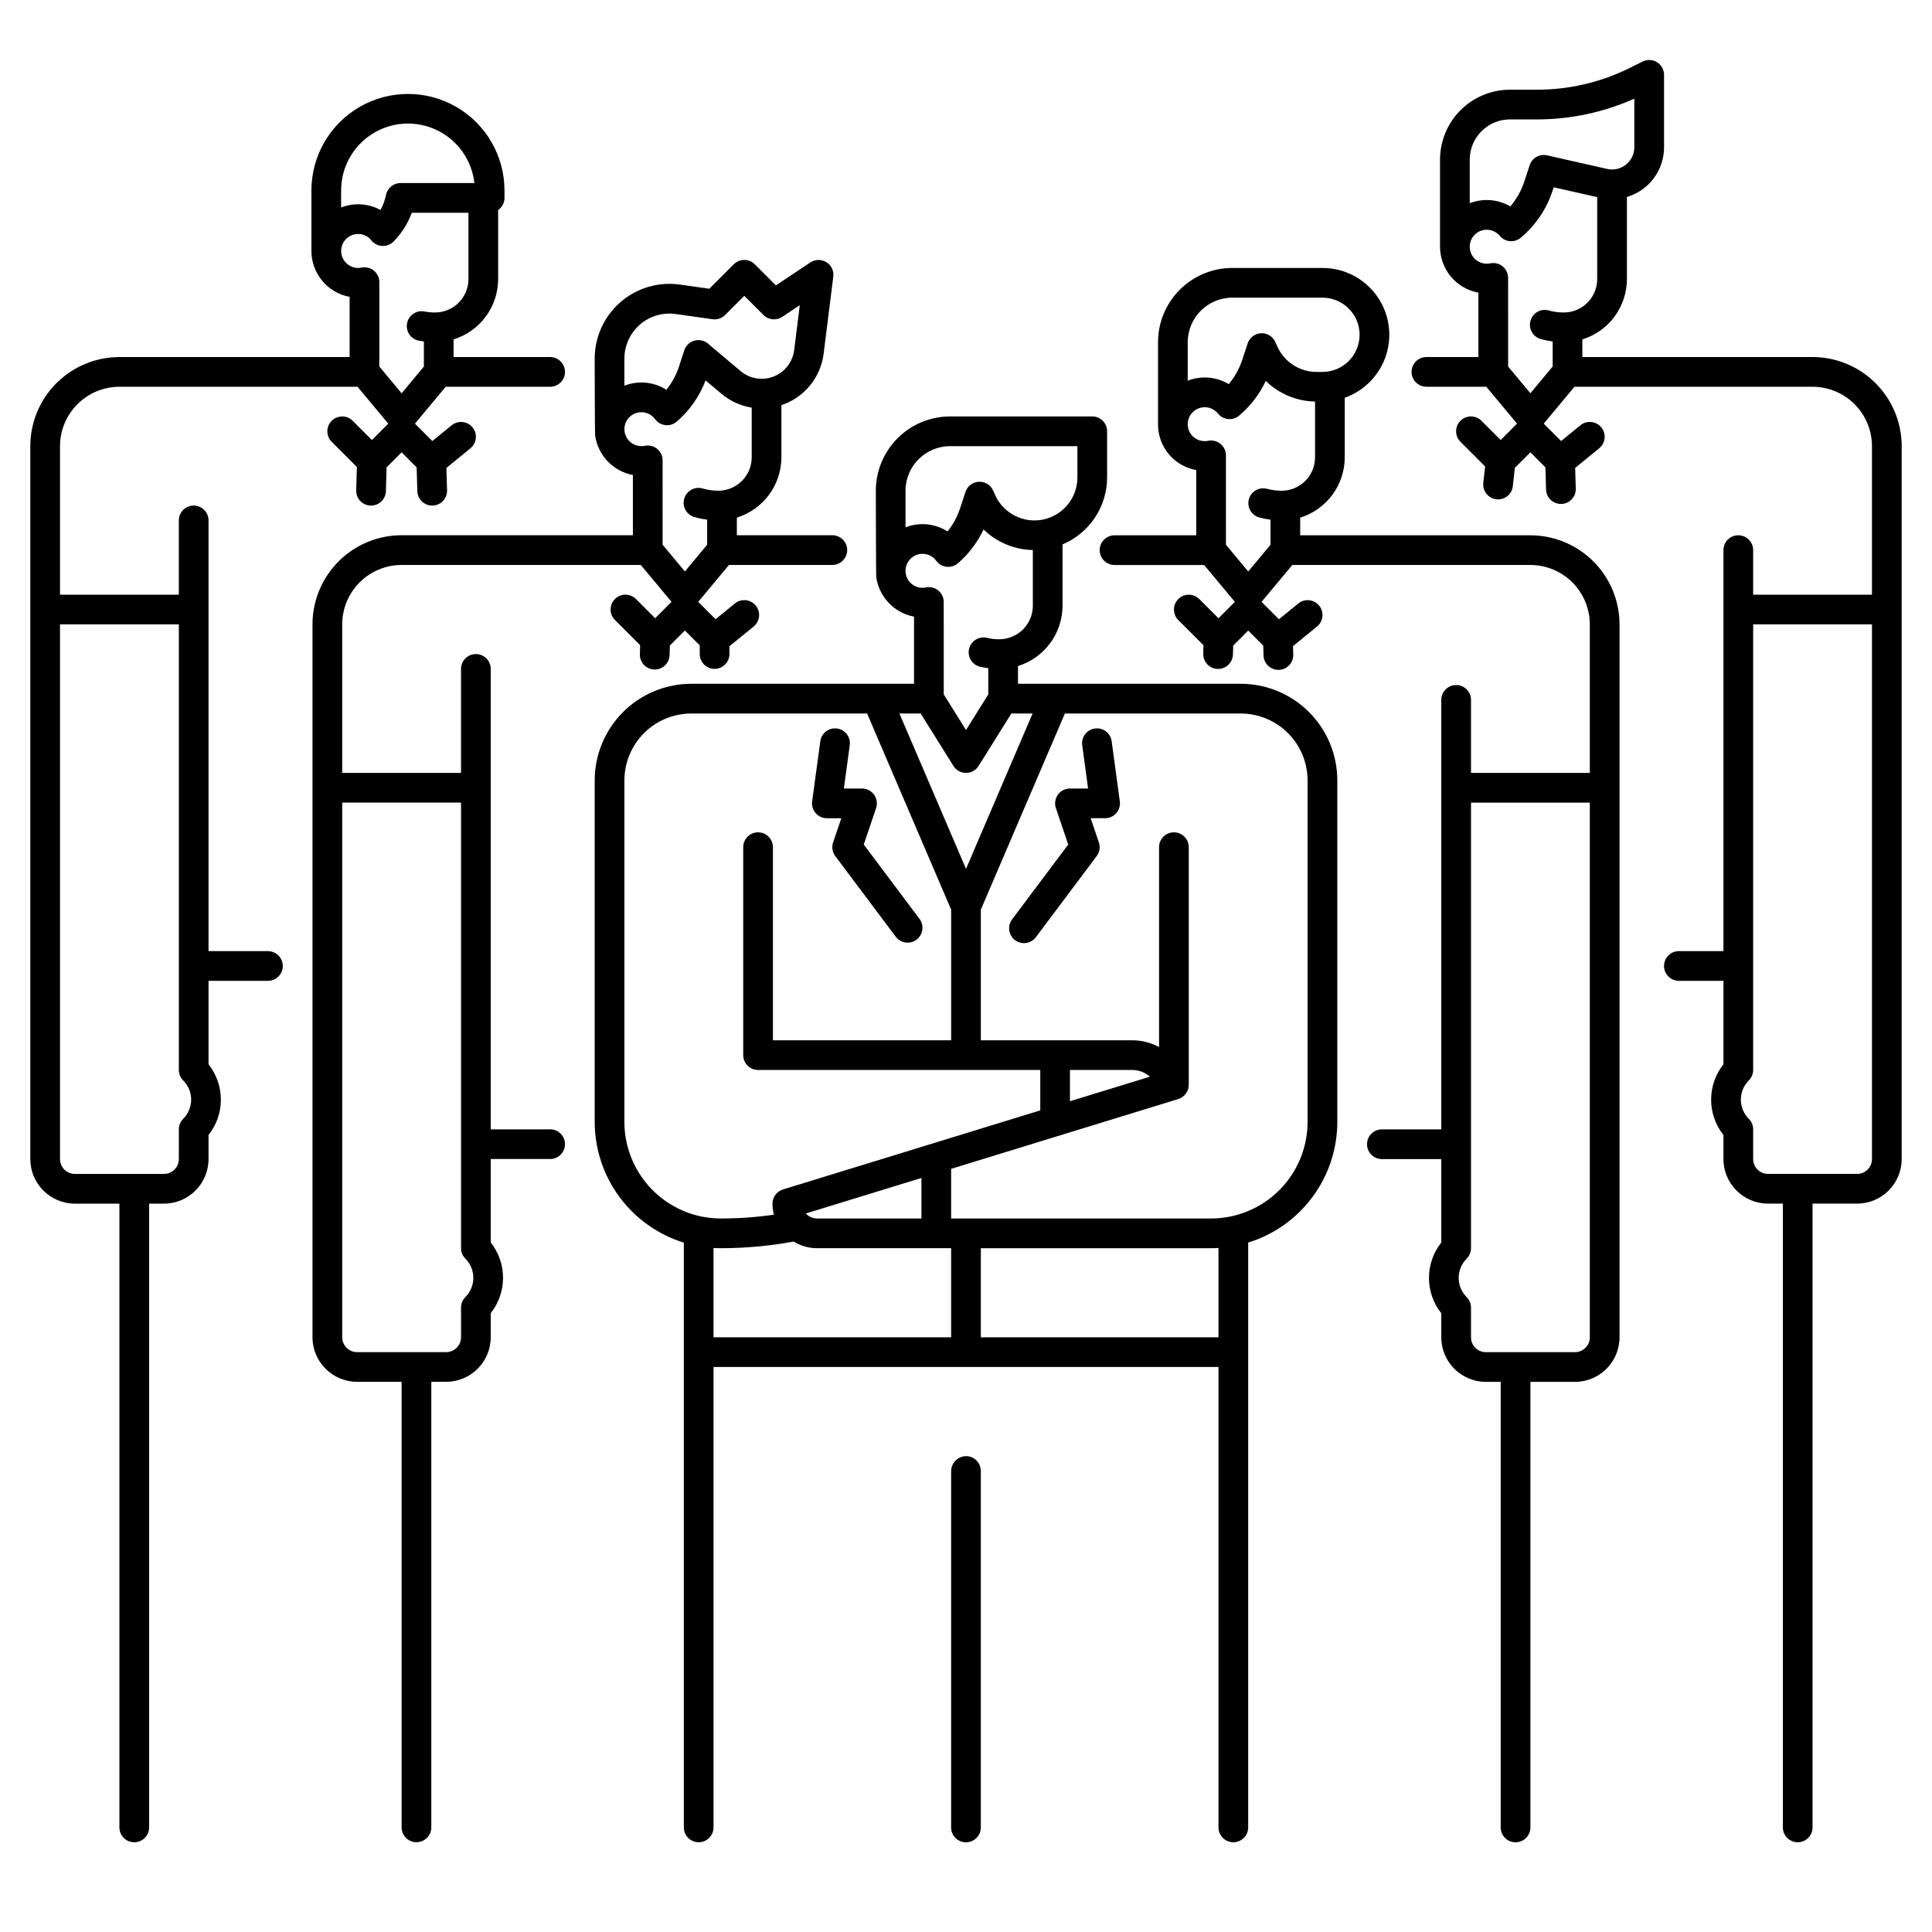
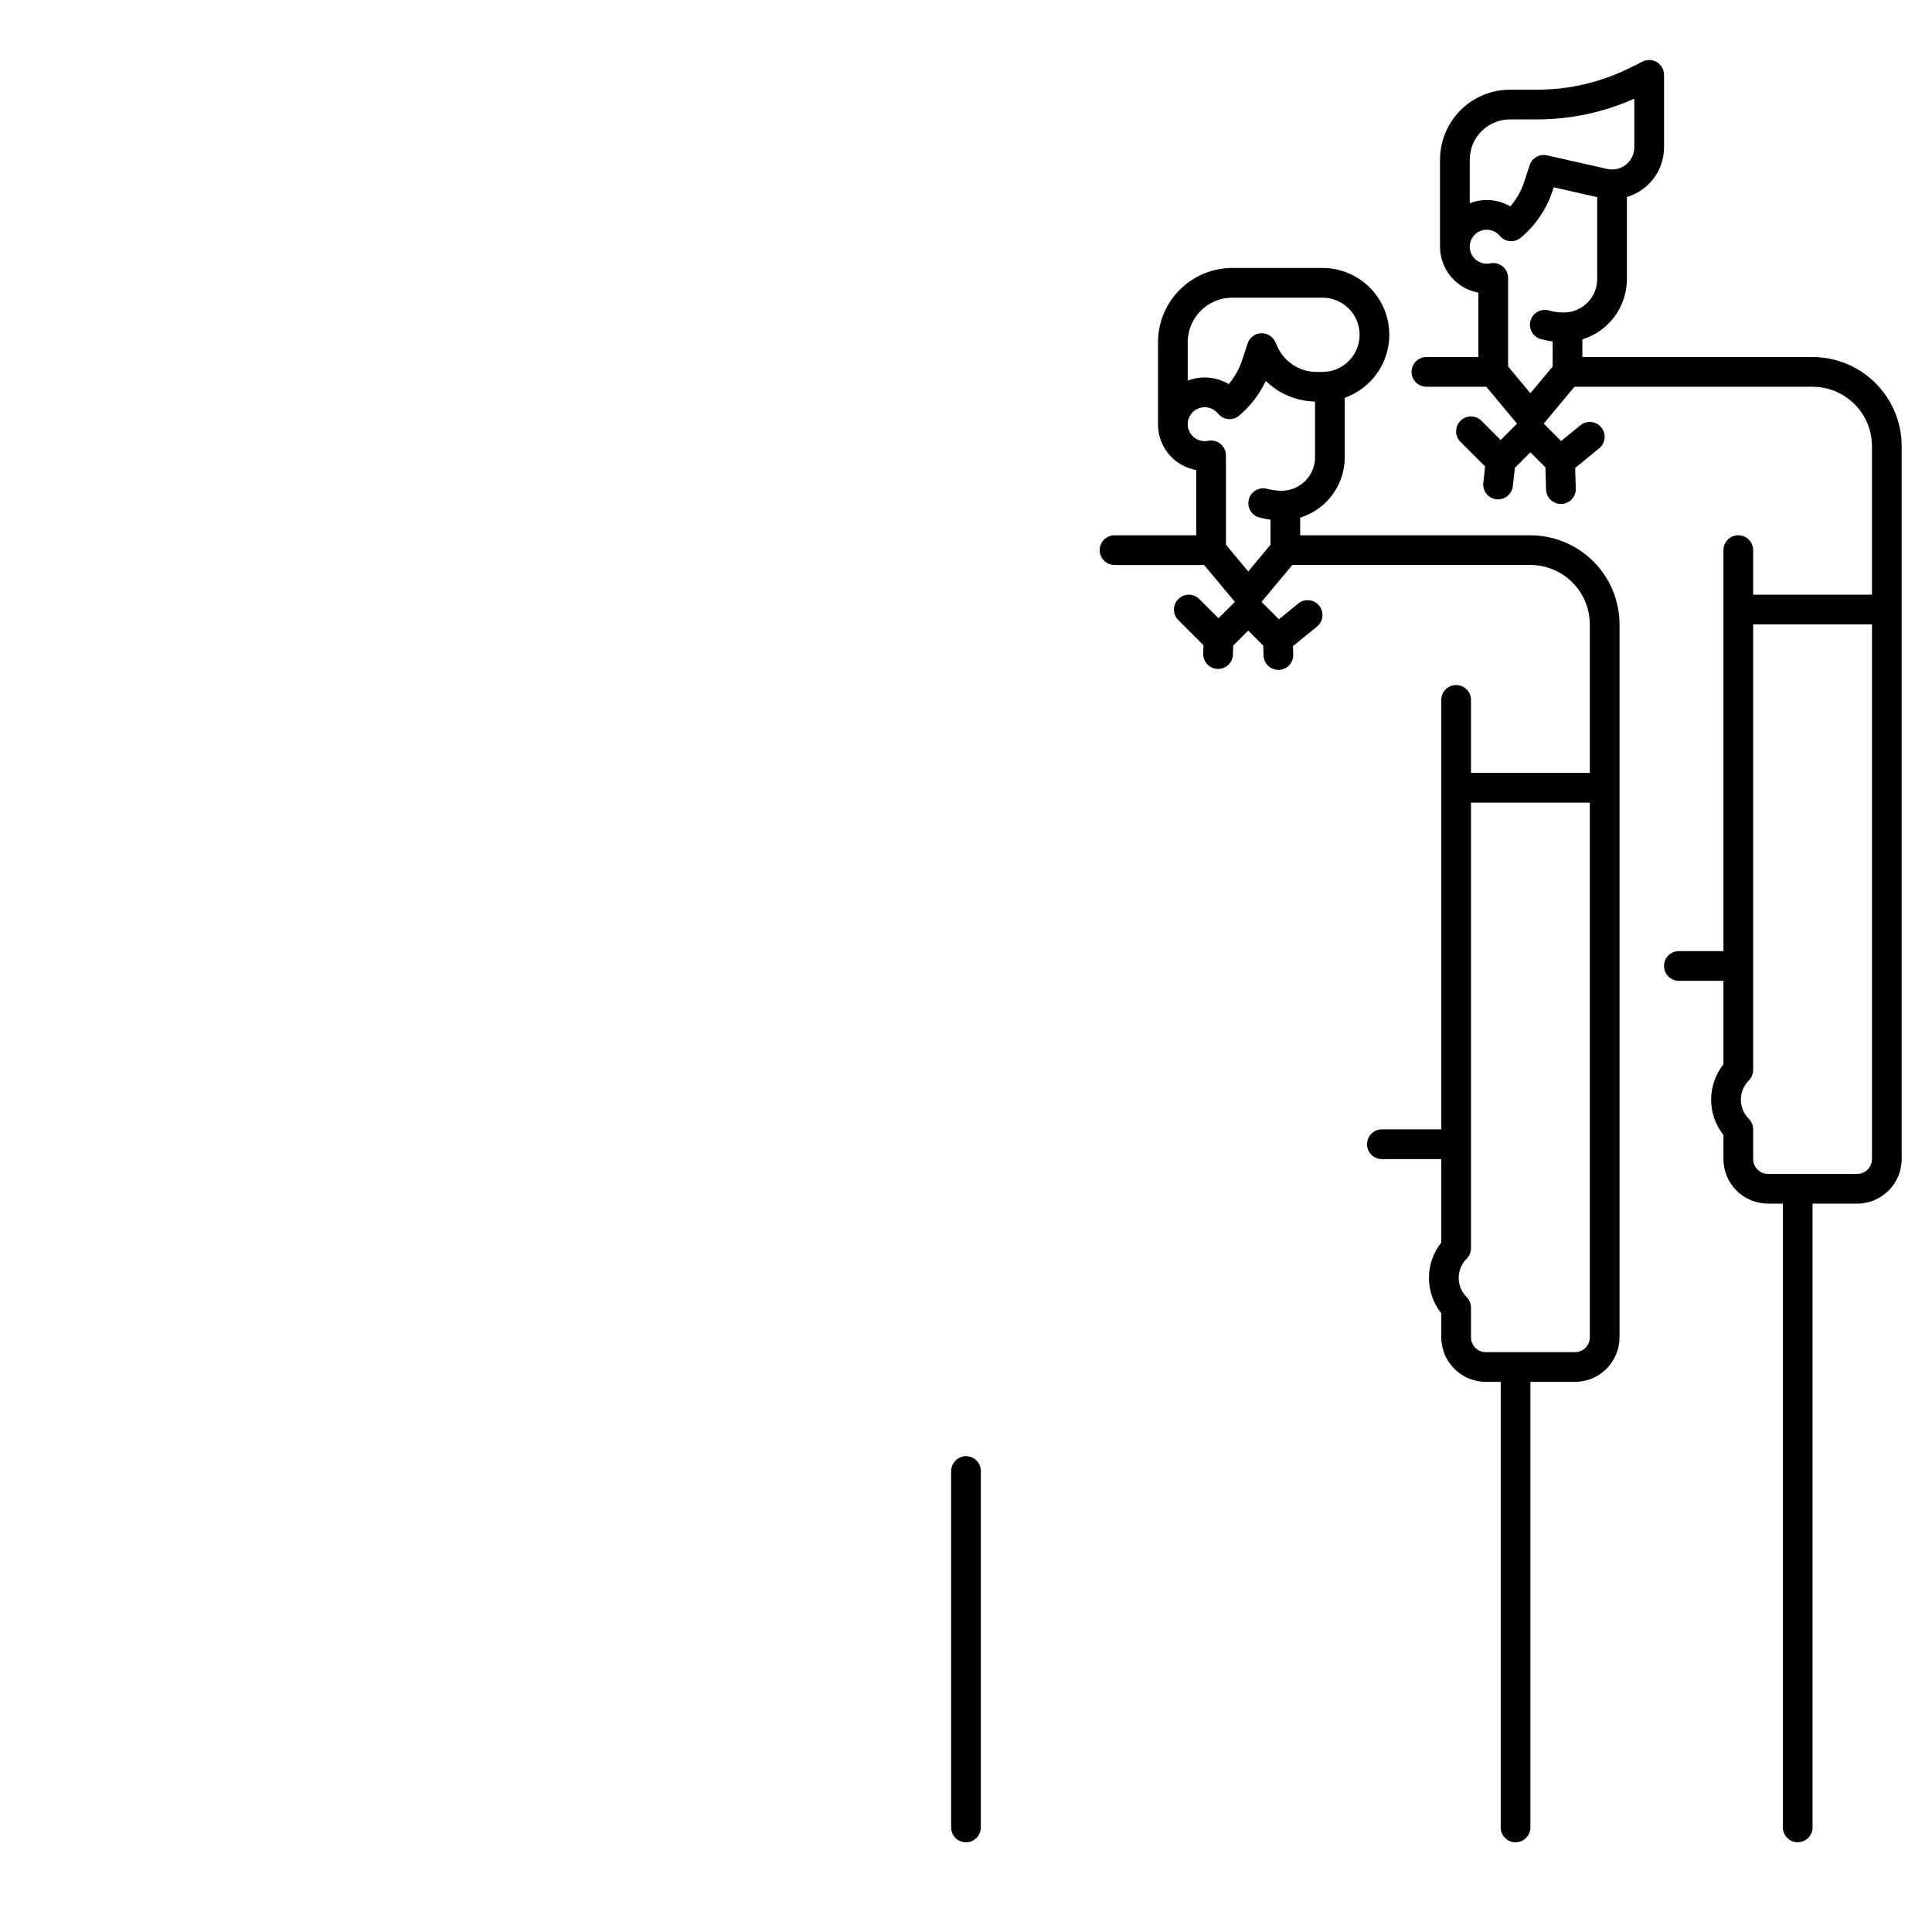
<svg xmlns="http://www.w3.org/2000/svg" fill="#000000" width="800px" height="800px" version="1.1" viewBox="144 144 512 512">
  <g>
    <path d="m624.35 238.62h-61.008v-4.676c3.414-1.055 6.406-3.176 8.531-6.055 2.121-2.875 3.269-6.356 3.277-9.934v-21.754c5.84-1.723 9.848-7.094 9.84-13.184v-19.184c0-1.363-0.707-2.629-1.867-3.348-1.16-0.715-2.609-0.781-3.832-0.172l-3.305 1.652c-7.637 3.809-16.055 5.797-24.59 5.805h-7.242c-4.914 0.004-9.625 1.961-13.098 5.434-3.473 3.473-5.426 8.184-5.434 13.094v23.086c0.008 5.981 4.285 11.098 10.164 12.172v17.062h-13.773c-2.176 0-3.938 1.762-3.938 3.938 0 2.172 1.762 3.934 3.938 3.934h15.867l8.148 9.777-4.336 4.34-5.09-5.09c-1.535-1.539-4.027-1.539-5.566 0-1.539 1.535-1.539 4.027 0 5.566l6.535 6.535-0.484 4.352-0.004-0.004c-0.113 1.039 0.188 2.078 0.84 2.894 0.652 0.816 1.602 1.34 2.637 1.457 2.16 0.238 4.109-1.316 4.352-3.477l0.543-4.859 4.113-4.113 3.984 3.984 0.172 5.883-0.004-0.004c0.066 2.129 1.809 3.824 3.938 3.82h0.117c1.043-0.027 2.035-0.473 2.75-1.234 0.715-0.758 1.102-1.77 1.07-2.812l-0.164-5.504 6.367-5.195 0.004-0.004c1.684-1.375 1.934-3.852 0.562-5.539-1.375-1.684-3.856-1.934-5.539-0.562l-5.117 4.172-4.606-4.606 8.148-9.777 63.098 0.004c4.172 0.004 8.176 1.664 11.125 4.617 2.953 2.949 4.613 6.953 4.617 11.125v39.359h-31.488v-11.809c0-2.172-1.762-3.934-3.934-3.934-2.176 0-3.938 1.762-3.938 3.934v106.27h-11.809c-2.172 0-3.934 1.762-3.934 3.938 0 2.172 1.762 3.934 3.934 3.934h11.809v22.125c-2.117 2.66-3.266 5.961-3.266 9.363s1.148 6.703 3.266 9.367v6.379c0.008 6.516 5.289 11.801 11.809 11.809h3.938v165.31c0 2.172 1.762 3.934 3.934 3.934 2.176 0 3.938-1.762 3.938-3.934v-165.31h11.809c6.516-0.008 11.801-5.293 11.809-11.809v-188.93c-0.008-6.262-2.5-12.266-6.926-16.691-4.43-4.426-10.43-6.918-16.691-6.926zm-90.852-52.32c0.004-5.883 4.773-10.648 10.656-10.656h7.242c8.863-0.008 17.629-1.883 25.719-5.5v12.871c0.004 1.793-0.812 3.492-2.215 4.609-1.398 1.121-3.234 1.543-4.984 1.145l-15.93-3.602v0.004c-1.98-0.449-3.977 0.68-4.609 2.609l-1.426 4.348c-0.793 2.414-2.051 4.648-3.703 6.574-3.266-1.91-7.227-2.223-10.75-0.848zm8.711 28.285h-0.004c-0.922-0.746-2.129-1.039-3.289-0.793-1.246 0.258-2.547-0.023-3.574-0.773-1.027-0.754-1.691-1.906-1.82-3.172-0.133-1.27 0.277-2.531 1.133-3.477 0.852-0.949 2.066-1.488 3.34-1.492 1.336 0 2.602 0.594 3.457 1.621 0.668 0.805 1.629 1.309 2.668 1.406 1.043 0.094 2.078-0.23 2.883-0.898 3.918-3.269 6.84-7.574 8.43-12.422l0.312-0.949 11.531 2.609v21.711c-0.004 4.891-3.965 8.852-8.855 8.855-1.336 0.004-2.668-0.176-3.953-0.531-1.012-0.289-2.094-0.164-3.008 0.348-0.918 0.516-1.59 1.371-1.871 2.383s-0.145 2.094 0.375 3.004c0.523 0.914 1.387 1.578 2.398 1.852 1.02 0.277 2.059 0.488 3.109 0.621v6.641l-5.902 7.086-5.902-7.086-0.004-23.484c0-1.188-0.535-2.309-1.457-3.059zm97.883 236.58c0 1.043-0.414 2.043-1.152 2.781-0.738 0.738-1.738 1.152-2.781 1.152h-23.617c-2.172 0-3.938-1.762-3.938-3.934v-7.875c0.004-1.043-0.414-2.043-1.152-2.781-1.352-1.348-2.109-3.18-2.109-5.09s0.758-3.738 2.109-5.086c0.738-0.738 1.156-1.742 1.152-2.785v-118.08h31.488z" />
-     <path d="m215.01 396.06h-15.746v-114.14c0-2.172-1.762-3.938-3.938-3.938-2.172 0-3.934 1.766-3.934 3.938v19.68h-31.488v-39.359c0.004-4.176 1.664-8.176 4.617-11.129 2.949-2.949 6.953-4.609 11.125-4.617h63.102l8.148 9.777-4.336 4.34-5.09-5.09c-1.535-1.539-4.027-1.539-5.566 0-1.539 1.535-1.539 4.027 0 5.566l6.672 6.672-0.18 6.172c-0.031 1.043 0.352 2.059 1.066 2.816 0.719 0.762 1.707 1.207 2.75 1.234h0.117c2.129 0.004 3.875-1.691 3.938-3.816l0.184-6.309 3.981-3.988 3.984 3.984 0.184 6.309v0.004c0.062 2.125 1.809 3.82 3.938 3.816h0.117c2.172-0.062 3.883-1.875 3.82-4.047l-0.176-5.93 6.367-5.195v-0.004c1.688-1.375 1.938-3.852 0.562-5.539-1.371-1.684-3.852-1.934-5.535-0.562l-5.117 4.172-4.606-4.606 8.148-9.777 27.672 0.004c2.176 0 3.938-1.762 3.938-3.938 0-2.172-1.762-3.938-3.938-3.938h-25.582v-4.676c3.414-1.055 6.406-3.176 8.531-6.055 2.121-2.875 3.269-6.356 3.277-9.934v-18.289c1.051-0.734 1.68-1.938 1.68-3.219v-1.969c0-9.141-4.875-17.586-12.789-22.156-7.918-4.57-17.668-4.57-25.586 0-7.914 4.57-12.793 13.016-12.793 22.156v16.027c0.012 5.965 4.266 11.074 10.125 12.164v15.949h-61.008c-6.262 0.008-12.262 2.5-16.691 6.926-4.426 4.426-6.918 10.43-6.922 16.691v188.93c0.004 6.516 5.289 11.801 11.805 11.809h11.809v165.31c0 2.172 1.762 3.934 3.938 3.934 2.172 0 3.938-1.762 3.938-3.934v-165.31h3.938-0.004c6.519-0.008 11.801-5.293 11.809-11.809v-6.379c2.117-2.664 3.269-5.965 3.269-9.367s-1.152-6.703-3.269-9.363v-22.125h15.746c2.172 0 3.934-1.762 3.934-3.934 0-2.176-1.762-3.938-3.934-3.938zm19.395-201.58c-0.008-6.102 3.121-11.773 8.285-15.02 5.164-3.246 11.633-3.606 17.125-0.953 5.492 2.652 9.234 7.941 9.906 14.004h-19.574c-1.879 0-3.496 1.328-3.859 3.172-0.277 1.387-0.77 2.723-1.465 3.957-3.207-1.742-7.019-1.98-10.422-0.652zm0 16.031v-0.004c0.004-2.484 2.019-4.496 4.504-4.496 1.367-0.004 2.656 0.617 3.508 1.688 0.699 0.879 1.746 1.418 2.871 1.477 1.125 0.059 2.223-0.367 3.012-1.172 2.133-2.164 3.777-4.766 4.82-7.621h15.023v17.574c-0.004 4.891-3.965 8.852-8.855 8.855-0.941 0-1.883-0.086-2.805-0.266-2.137-0.41-4.199 0.988-4.609 3.125-0.41 2.133 0.988 4.195 3.121 4.606 0.441 0.086 0.891 0.133 1.34 0.195v6.664l-5.902 7.086-5.902-7.086v-22.363c0-1.18-0.531-2.293-1.441-3.043-0.914-0.746-2.109-1.047-3.266-0.816-0.301 0.062-0.605 0.09-0.914 0.094-2.484 0-4.5-2.012-4.504-4.5zm-41.859 230c-0.738 0.738-1.152 1.738-1.152 2.781v7.875c0 1.043-0.414 2.043-1.152 2.781s-1.742 1.152-2.785 1.152h-23.617c-2.172 0-3.934-1.762-3.934-3.934v-141.7h31.488v118.08c0 1.043 0.414 2.047 1.152 2.785 1.352 1.348 2.113 3.176 2.113 5.086s-0.762 3.742-2.113 5.09z" />
-     <path d="m289.79 443.29h-15.742v-122.02c0-2.172-1.762-3.934-3.938-3.934-2.172 0-3.934 1.762-3.934 3.934v27.551l-31.488 0.004v-39.363c0.004-4.172 1.664-8.176 4.617-11.125 2.949-2.953 6.953-4.613 11.125-4.617h63.387l8.145 9.773-4.34 4.34-5.09-5.09h0.004c-1.539-1.535-4.031-1.535-5.566 0-1.539 1.539-1.539 4.031 0 5.566l6.676 6.676-0.07 2.394h-0.004c-0.031 1.043 0.355 2.055 1.07 2.816 0.719 0.758 1.707 1.203 2.75 1.234h0.117c2.129 0 3.871-1.691 3.938-3.82l0.074-2.539 3.981-3.981 3.938 3.938v2.301h-0.004c0 1.043 0.414 2.043 1.152 2.781 0.738 0.738 1.742 1.152 2.785 1.152 1.043 0 2.043-0.414 2.781-1.152 0.738-0.738 1.156-1.738 1.156-2.781v-2.059l6.422-5.238h-0.004c1.688-1.375 1.938-3.856 0.562-5.539-1.371-1.684-3.852-1.938-5.535-0.562l-5.117 4.172-4.602-4.602 8.148-9.781h27.391c2.176 0 3.938-1.762 3.938-3.938 0-2.172-1.762-3.934-3.938-3.934h-25.297v-4.68c3.414-1.055 6.402-3.176 8.527-6.051 2.125-2.879 3.273-6.359 3.277-9.934v-13.801c2.961-0.988 5.578-2.789 7.559-5.203 1.98-2.41 3.238-5.332 3.629-8.426l2.559-20.438c0.191-1.527-0.523-3.027-1.836-3.836-1.309-0.809-2.969-0.781-4.25 0.074l-9.125 6.082-5.59-5.59v-0.004c-0.738-0.738-1.738-1.152-2.785-1.152-1.043 0-2.043 0.414-2.781 1.152l-6.481 6.484-7.793-1.102h-0.004c-5.68-0.805-11.434 0.891-15.766 4.656-4.332 3.762-6.82 9.219-6.82 14.957 0 0 0.035 20.008 0.105 20.297 0.723 5.309 4.758 9.559 10.02 10.559v15.953h-61.293c-6.262 0.004-12.262 2.496-16.691 6.922-4.426 4.43-6.918 10.434-6.926 16.691v188.93c0.008 6.519 5.293 11.801 11.809 11.809h11.809v118.08c0 2.172 1.762 3.934 3.938 3.934 2.172 0 3.934-1.762 3.934-3.934v-118.08h3.938c6.519-0.008 11.801-5.289 11.809-11.809v-6.379c2.117-2.664 3.266-5.965 3.266-9.363 0-3.402-1.148-6.703-3.266-9.367v-22.121h15.742c2.176 0 3.938-1.762 3.938-3.938 0-2.172-1.762-3.938-3.938-3.938zm19.68-204.25c0-3.461 1.5-6.746 4.109-9.016 2.613-2.266 6.078-3.289 9.5-2.805l9.742 1.379c1.227 0.176 2.461-0.238 3.336-1.113l5.09-5.09 5.09 5.09h-0.004c1.328 1.324 3.406 1.531 4.969 0.492l4.652-3.102-1.488 11.906h-0.004c-0.395 3.156-2.484 5.844-5.449 7.004-2.961 1.16-6.324 0.605-8.754-1.449l-8.641-7.281c-1-0.844-2.356-1.133-3.613-0.773-1.258 0.355-2.258 1.316-2.664 2.562l-1.414 4.328c-0.73 2.227-1.859 4.297-3.328 6.121-3.324-2.113-7.457-2.516-11.129-1.082zm0.016 19.055c-0.012-0.113-0.016-0.234-0.016-0.355v-0.004c0-1.949 1.254-3.676 3.102-4.277 1.852-0.605 3.883 0.047 5.031 1.621 0.648 0.887 1.641 1.461 2.734 1.582 1.094 0.125 2.188-0.215 3.019-0.938 3.406-2.949 6.027-6.699 7.629-10.91l4.195 3.535h0.004c2.293 1.93 5.066 3.203 8.027 3.68v13.156c-0.004 4.887-3.965 8.848-8.855 8.855-1.395 0-2.781-0.195-4.121-0.578-1.008-0.301-2.098-0.184-3.019 0.32-0.922 0.504-1.602 1.359-1.891 2.371-0.293 1.008-0.164 2.094 0.352 3.012 0.516 0.914 1.379 1.59 2.391 1.867 1.094 0.309 2.211 0.539 3.336 0.68v6.644l-5.902 7.086-5.902-7.086-0.004-22.355c0-1.176-0.523-2.293-1.434-3.039-0.906-0.75-2.106-1.051-3.258-0.824-1.266 0.262-2.582-0.031-3.621-0.805-1.035-0.773-1.688-1.953-1.797-3.242zm-42.156 229.64c-0.738 0.738-1.156 1.742-1.152 2.785v7.871c0 1.043-0.418 2.047-1.156 2.785-0.738 0.738-1.738 1.152-2.781 1.152h-23.617c-2.172 0-3.934-1.762-3.934-3.938v-141.7h31.488v118.08c-0.004 1.047 0.414 2.047 1.152 2.785 1.352 1.348 2.109 3.18 2.109 5.09 0 1.906-0.758 3.738-2.109 5.086z" />
    <path d="m549.57 285.86h-61.008v-4.68c3.418-1.055 6.406-3.176 8.531-6.051 2.125-2.879 3.273-6.359 3.277-9.934v-15.789c5.293-1.871 9.387-6.141 11.031-11.512 1.645-5.367 0.645-11.199-2.695-15.711-3.34-4.516-8.625-7.176-14.242-7.172h-23.898c-5.219 0.004-10.223 2.078-13.91 5.769-3.691 3.688-5.766 8.691-5.769 13.91v22.055c0.129 5.852 4.363 10.801 10.125 11.828v17.285h-21.648c-2.176 0-3.938 1.762-3.938 3.934 0 2.176 1.762 3.938 3.938 3.938h23.742l8.148 9.777-4.34 4.336-5.09-5.09h0.004c-1.539-1.535-4.031-1.535-5.57 0-1.535 1.539-1.535 4.031 0 5.566l6.672 6.672-0.066 2.234h0.004c-0.031 1.043 0.352 2.055 1.07 2.816 0.715 0.758 1.703 1.203 2.746 1.234h0.117c2.129 0 3.875-1.691 3.938-3.82l0.07-2.367 3.977-3.984 3.984 3.984 0.078 2.621v-0.004c0.062 2.129 1.809 3.82 3.938 3.82h0.117c2.172-0.062 3.883-1.875 3.816-4.051l-0.066-2.242 6.367-5.195h0.004c1.684-1.371 1.934-3.852 0.562-5.535-1.375-1.688-3.856-1.938-5.539-0.562l-5.117 4.172-4.606-4.606 8.148-9.777h63.098c4.176 0.004 8.176 1.664 11.129 4.617 2.949 2.953 4.609 6.953 4.617 11.129v39.359h-31.488v-19.355c0-2.172-1.762-3.934-3.938-3.934-2.172 0-3.938 1.762-3.938 3.934v113.82h-15.742c-2.176 0-3.938 1.766-3.938 3.938 0 2.176 1.762 3.938 3.938 3.938h15.742v22.121c-2.113 2.664-3.266 5.965-3.266 9.367 0 3.398 1.152 6.699 3.266 9.363v6.379c0.008 6.519 5.293 11.801 11.809 11.809h3.938v118.08c0 2.172 1.762 3.934 3.938 3.934 2.172 0 3.934-1.762 3.934-3.934v-118.08h11.809c6.519-0.008 11.801-5.289 11.809-11.809v-188.93c-0.008-6.258-2.496-12.262-6.926-16.691-4.426-4.426-10.43-6.918-16.691-6.922zm-90.812-51.168c0.008-6.519 5.289-11.801 11.809-11.809h23.898c5.438 0 9.844 4.406 9.844 9.84s-4.406 9.84-9.844 9.84h-1.566 0.004c-4.504 0-8.586-2.652-10.414-6.766l-0.512-1.148c-0.664-1.488-2.172-2.418-3.797-2.336-1.625 0.082-3.035 1.16-3.543 2.707l-1.426 4.344c-0.773 2.352-1.992 4.535-3.586 6.434-3.285-1.969-7.301-2.305-10.867-0.91zm8.684 26.938c-0.91-0.746-2.109-1.047-3.266-0.816-0.301 0.062-0.605 0.09-0.91 0.09-2.434 0.016-4.434-1.91-4.508-4.34v-0.156c0.004-1.91 1.215-3.613 3.019-4.242 1.805-0.633 3.812-0.055 5.004 1.438 0.668 0.828 1.637 1.348 2.695 1.449 1.055 0.102 2.106-0.23 2.914-0.914 2.981-2.523 5.383-5.652 7.051-9.184 3.504 3.41 8.172 5.363 13.059 5.461v14.781c-0.008 4.887-3.969 8.848-8.855 8.855-1.312 0-2.621-0.176-3.887-0.52-2.086-0.543-4.227 0.695-4.793 2.777-0.566 2.082 0.652 4.231 2.727 4.82 0.984 0.266 1.988 0.469 3.004 0.598v6.641l-5.902 7.086-5.902-7.086-0.004-23.695c0-1.18-0.531-2.297-1.445-3.043zm97.875 236.77c0 1.043-0.418 2.047-1.156 2.785-0.734 0.738-1.738 1.152-2.781 1.152h-23.617c-2.172 0-3.934-1.762-3.934-3.938v-7.871c0-1.043-0.414-2.047-1.152-2.785-1.355-1.348-2.113-3.18-2.113-5.086 0-1.91 0.758-3.742 2.113-5.09 0.738-0.738 1.152-1.738 1.152-2.785v-118.08h31.488z" />
    <path d="m399.61 529.91c-2.055 0.254-3.586 2.016-3.551 4.086v94.297c0 2.172 1.762 3.934 3.938 3.934 2.172 0 3.934-1.762 3.934-3.934v-94.465c0-1.113-0.469-2.172-1.293-2.918s-1.922-1.109-3.027-1z" />
-     <path d="m363.13 360.84h3.824l-2.172 6.414h-0.004c-0.414 1.23-0.199 2.586 0.582 3.625l16.02 21.359c1.301 1.738 3.769 2.09 5.508 0.785 1.738-1.305 2.094-3.769 0.789-5.512l-14.773-19.699 3.269-9.648c0.406-1.199 0.207-2.523-0.531-3.555s-1.93-1.641-3.199-1.641h-4.809l1.559-11.473v-0.004c0.293-2.152-1.215-4.137-3.371-4.43-2.152-0.293-4.137 1.219-4.43 3.371l-2.164 15.941c-0.152 1.125 0.188 2.266 0.938 3.121 0.746 0.855 1.828 1.344 2.965 1.344z" />
-     <path d="m438.6 340.43c-0.293-2.156-2.273-3.664-4.43-3.371-2.152 0.293-3.664 2.273-3.371 4.43l1.559 11.473h-4.809c-1.27 0-2.461 0.613-3.199 1.645-0.738 1.031-0.938 2.356-0.527 3.555l3.269 9.648-14.875 19.832c-1.305 1.738-0.949 4.203 0.789 5.508 1.738 1.305 4.207 0.953 5.508-0.785l16.121-21.492c0.777-1.039 0.996-2.394 0.578-3.625l-2.172-6.414h3.824-0.004c1.137 0 2.219-0.488 2.965-1.344 0.75-0.859 1.09-1.996 0.938-3.121z" />
-     <path d="m472.82 325.21h-59.043v-4.695c3.41-1.062 6.394-3.184 8.516-6.055 2.125-2.871 3.277-6.344 3.293-9.914v-16.27c3.496-1.473 6.481-3.945 8.582-7.106 2.102-3.16 3.223-6.867 3.227-10.664v-12.211c0-1.043-0.414-2.043-1.152-2.781s-1.738-1.152-2.785-1.152h-37.676c-5.219 0.004-10.219 2.082-13.91 5.769-3.688 3.691-5.766 8.691-5.769 13.91 0 0 0.039 22.555 0.105 22.848 0.738 5.297 4.766 9.535 10.02 10.535v17.785h-59.039c-6.785 0.008-13.285 2.707-18.082 7.5-4.797 4.797-7.496 11.301-7.504 18.082v90.531c0.008 7.152 2.301 14.117 6.551 19.875 4.25 5.754 10.23 10 17.066 12.113v154.97c0 2.172 1.762 3.934 3.934 3.934 2.176 0 3.938-1.762 3.938-3.934v-122.02h133.82v122.02c0 2.172 1.762 3.934 3.938 3.934 2.172 0 3.934-1.762 3.934-3.934v-154.98c6.836-2.113 12.812-6.359 17.062-12.113 4.25-5.754 6.547-12.715 6.555-19.867v-90.531c-0.008-6.781-2.707-13.285-7.5-18.082-4.797-4.793-11.301-7.492-18.082-7.5zm-72.816 49.047-17.648-41.176h5.625l8.684 13.895c0.719 1.152 1.98 1.852 3.34 1.852 1.355 0 2.617-0.699 3.336-1.852l8.684-13.895h5.625zm-16.031-100.21c0.008-6.519 5.289-11.801 11.809-11.809h33.742v8.277-0.004c0 5.387-3.766 10.039-9.031 11.16-5.269 1.117-10.602-1.598-12.789-6.519l-0.512-1.148c-0.66-1.488-2.172-2.418-3.797-2.332-1.625 0.082-3.031 1.156-3.539 2.703l-1.426 4.344v-0.004c-0.734 2.223-1.859 4.293-3.324 6.117-3.324-2.113-7.461-2.516-11.133-1.082zm0.016 21.605c-0.012-0.125-0.016-0.254-0.016-0.383 0.004-2.484 2.023-4.496 4.508-4.496 1.438-0.008 2.789 0.68 3.633 1.844 0.652 0.887 1.641 1.465 2.734 1.586 1.094 0.125 2.188-0.219 3.019-0.938 2.859-2.481 5.172-5.531 6.789-8.953 3.504 3.41 8.172 5.359 13.059 5.457v14.781c-0.023 4.641-3.606 8.484-8.23 8.832-1.328 0.09-2.664-0.027-3.953-0.352-1.02-0.238-2.09-0.059-2.973 0.496-0.887 0.555-1.516 1.438-1.75 2.453-0.492 2.121 0.832 4.234 2.949 4.723 0.707 0.164 1.426 0.285 2.148 0.379v6.941l-5.902 9.445-5.902-9.445-0.004-24.488c0-1.176-0.527-2.293-1.441-3.043-0.91-0.746-2.109-1.047-3.266-0.816-0.301 0.062-0.605 0.094-0.91 0.094-2.344 0.016-4.305-1.781-4.492-4.117zm-74.516 145.68v-90.531c0.008-4.695 1.875-9.195 5.195-12.516 3.32-3.32 7.824-5.191 12.52-5.195h46.605l22.273 51.977v34.617h-47.23v-51.168c0-2.176-1.766-3.938-3.938-3.938-2.176 0-3.938 1.762-3.938 3.938v55.105-0.004c0 1.047 0.414 2.047 1.152 2.785 0.738 0.738 1.742 1.152 2.785 1.152h74.785v10.707l-68.188 20.961v-0.004c-1.652 0.508-2.777 2.031-2.781 3.762 0.004 0.988 0.133 1.973 0.383 2.93-4.648 0.668-9.34 1.004-14.039 1.004-1.715 0-3.426-0.172-5.106-0.508h-0.012c-5.777-1.188-10.969-4.328-14.695-8.895-3.731-4.57-5.769-10.285-5.773-16.18zm134.61-13.777c1.715 0.008 3.367 0.641 4.652 1.777l-21.184 6.508v-8.285zm-86.512 38.027 30.621-9.41v10.742h-27.672c-1.129 0-2.203-0.484-2.949-1.332zm-24.484 9.141c0.652 0.039 1.309 0.062 1.969 0.062 6.469 0 12.926-0.59 19.285-1.762 1.855 1.152 3.996 1.762 6.18 1.762h35.543v23.617h-62.977zm133.82 23.68h-62.977v-23.617h61.008c0.66 0 1.316-0.023 1.969-0.062zm23.617-57.07c-0.008 6.781-2.707 13.285-7.504 18.082-4.797 4.793-11.297 7.492-18.082 7.5h-68.879v-13.16l60.195-18.5c1.652-0.508 2.781-2.035 2.781-3.762v-62.977c0-2.176-1.762-3.938-3.938-3.938-2.172 0-3.934 1.762-3.934 3.938v52.973-0.004c-2.176-1.18-4.613-1.801-7.086-1.801h-40.148v-34.617l22.277-51.977h46.605c4.695 0.004 9.195 1.875 12.516 5.195 3.32 3.32 5.188 7.82 5.195 12.516z" />
  </g>
</svg>